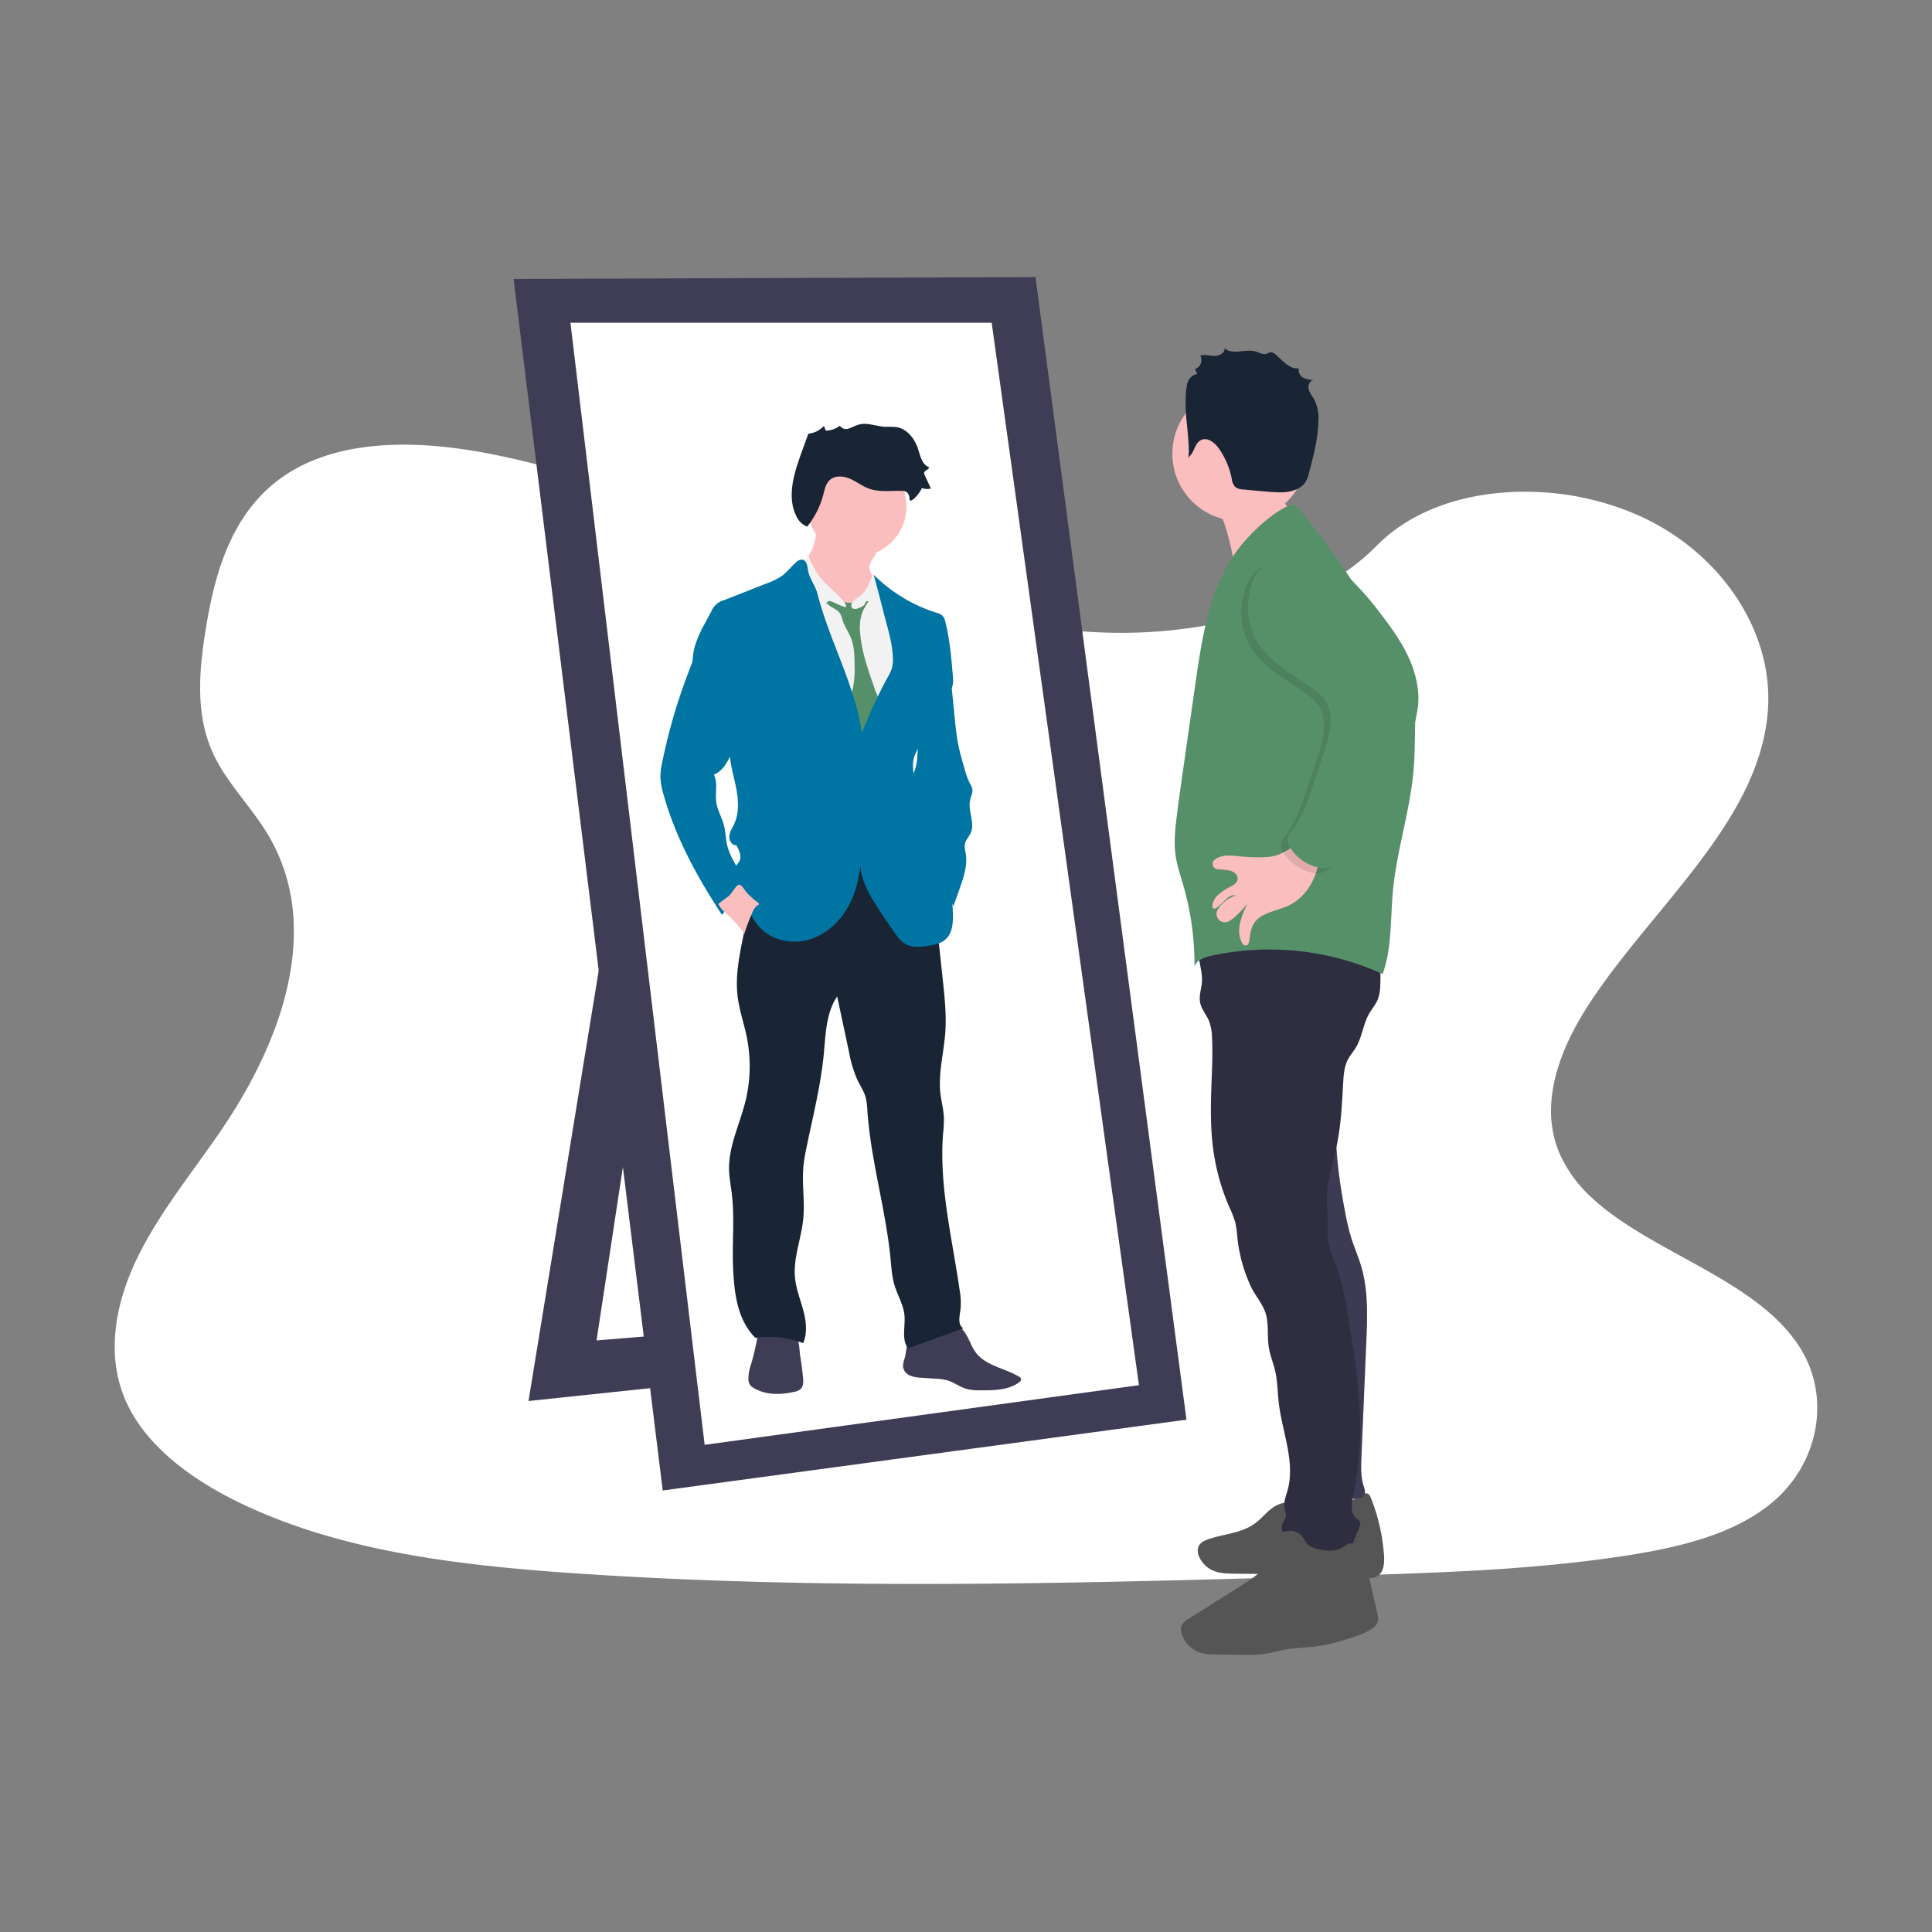
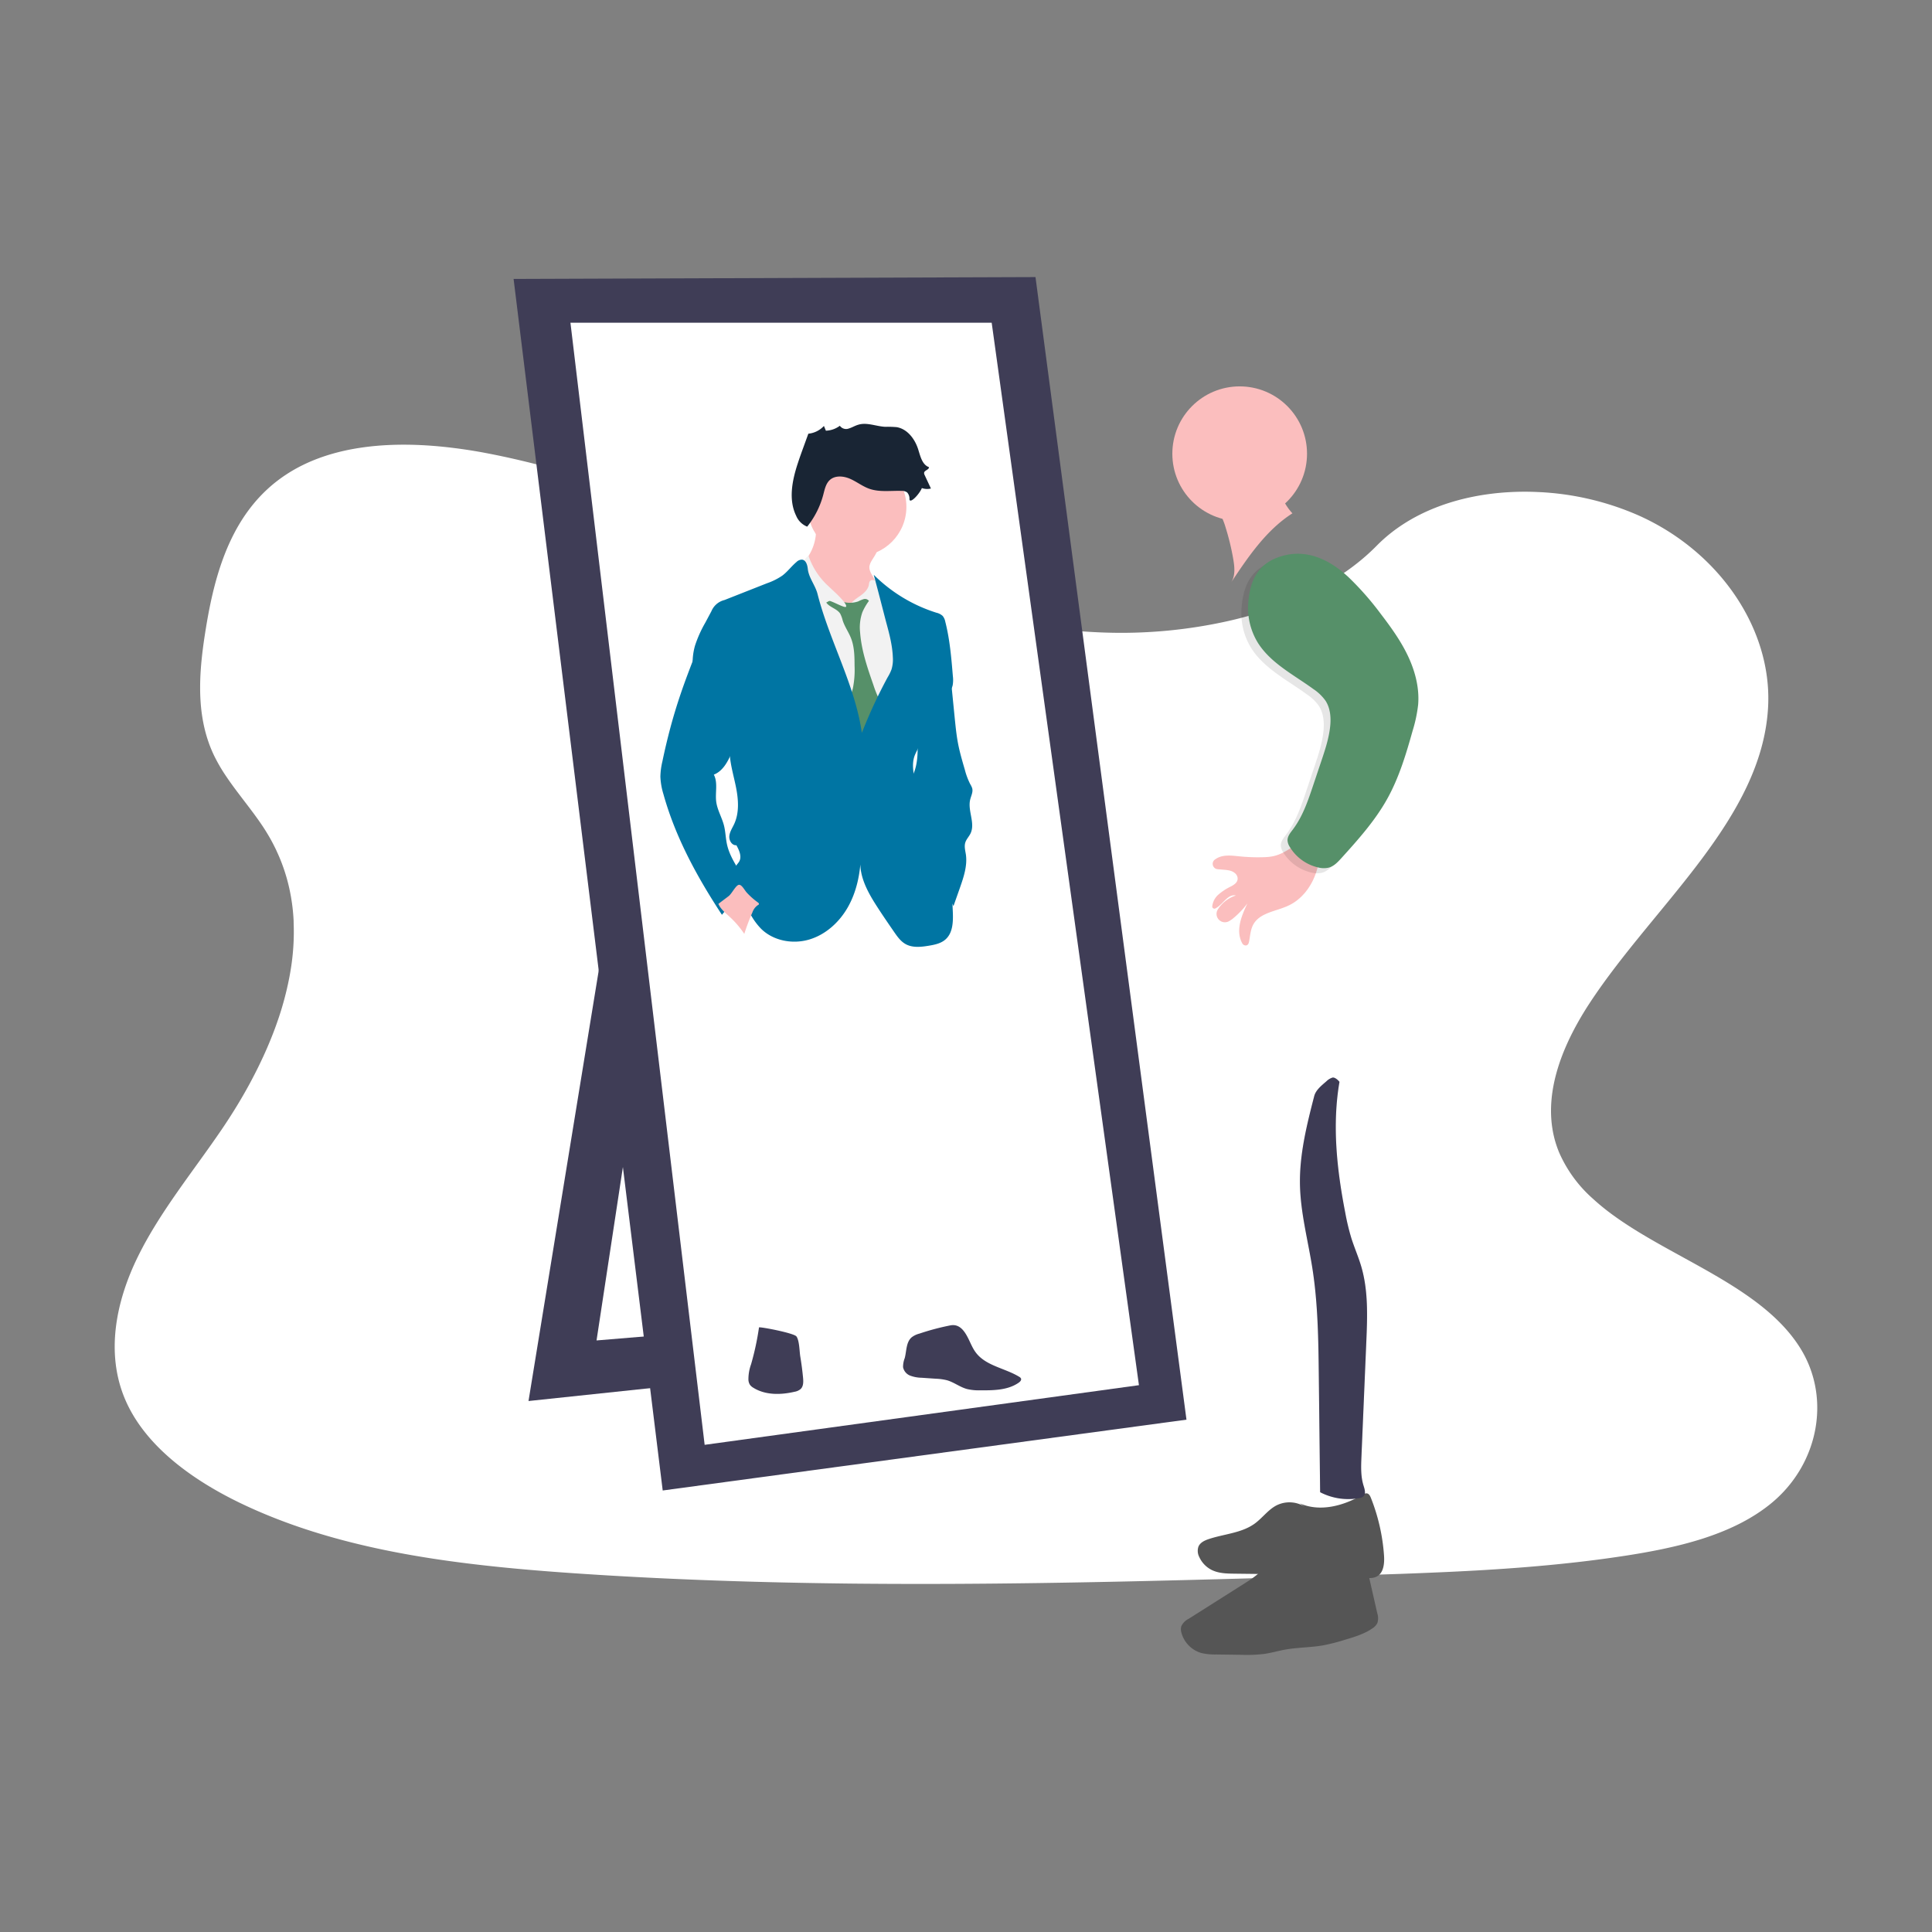
<svg xmlns="http://www.w3.org/2000/svg" width="800" height="800" viewBox="0 0 800 800">
  <rect x="0" y="0" width="800" height="800" fill="#808080" stroke="none" />
  <defs>
    <clipPath id="clip-_185">
      <rect width="800" height="800" />
    </clipPath>
  </defs>
  <g id="_185" data-name="185" clip-path="url(#clip-_185)">
    <g id="Component_1_209" data-name="Component 1 – 209" transform="translate(47.512 184.133)">
      <path id="Path_168" data-name="Path 168" d="M798.2,560.6c-7.681,6.368-16.954,10.907-26.968,14.266q-2.186.747-4.434,1.4c-3.868,1.152-7.828,2.151-11.822,3.024-1.969.44-3.952.845-5.935,1.222-3.373.649-6.759,1.229-10.125,1.76-12.492,1.962-25.068,3.415-37.707,4.518q-5.845.517-11.7.929l-1.557.112-2.793.189-1.718.112c-2.612.175-5.223.328-7.828.475-10.439.587-20.893,1.013-31.346,1.4-7.681.265-15.285.489-22.924.7l-15.537.454-4.015.119-1.76.049q-6.9.209-13.812.4l-1.3.035-4.05.119-7.681.209-2.29.063-2.095.056c-48.761,1.313-97.557,2.269-146.289,1.857q-5.852-.042-11.7-.126c-36.185-.468-72.328-1.732-108.408-4.19-12.681-.866-25.445-1.913-38.14-3.359q-5.866-.663-11.7-1.445c-31.185-4.19-61.6-11.256-88.849-24.44-20.522-9.951-39.467-24.1-47.413-42.937-8.023-19.007-3.778-40.354,5.384-58.984s22.945-35.326,34.83-52.832c4.085-6.026,7.946-12.3,11.445-18.756.209-.391.426-.789.628-1.18q2.688-5.049,5.07-10.223h0q2.262-4.93,4.19-9.957.58-1.5,1.11-3c.042-.112.084-.223.119-.335s.091-.251.133-.377a129.277,129.277,0,0,0,5.265-19.461l.168-.922c.077-.44.154-.873.223-1.313s.133-.817.2-1.229h0a96.363,96.363,0,0,0,1.082-18.749v-.7a79.561,79.561,0,0,0-1.047-9.587h0c-.042-.272-.084-.538-.14-.8a75.079,75.079,0,0,0-3.68-13.337c-.07-.189-.147-.384-.223-.58a.784.784,0,0,0-.1-.258c-.524-1.334-1.082-2.653-1.7-3.973h0c-.1-.223-.209-.454-.314-.7h0c-.2-.426-.4-.852-.621-1.271h0q-1.473-3.01-3.282-5.942c-1.4-2.325-2.982-4.6-4.609-6.836l-.23-.314-.189-.265c-2.137-2.912-4.371-5.775-6.55-8.666-1.711-2.255-3.387-4.525-4.958-6.836l-.279-.419a69.654,69.654,0,0,1-5.083-8.749c-.293-.621-.58-1.243-.845-1.871-.475-1.1-.915-2.214-1.306-3.331-5.363-15.153-3.736-31.7-1.159-47.483,3.82-23.448,10.928-48.719,32.931-63.355,19.21-12.785,45.207-14.28,69.828-11.172,3.945.489,7.849,1.1,11.7,1.795l2.095.4c31.143,5.97,60.6,16.542,89.687,27.861,6.794,2.646,13.575,5.335,20.348,8.009Q384.373,165,392.32,168.1q9.182,3.575,18.5,6.983,5.824,2.137,11.7,4.19,9.42,3.275,18.965,6.222,6.759,2.095,13.589,3.945c21.647,5.893,43.852,9.978,66.581,10.767a203.394,203.394,0,0,0,51.54-4.776c3.945-.894,7.856-1.92,11.7-3.079a152.22,152.22,0,0,0,15.781-5.719c12.995-5.586,24.677-12.96,33.922-22.345l.077-.077c13.693-13.889,33.769-20.948,54.8-22.128a114.611,114.611,0,0,1,11.7-.063,116.1,116.1,0,0,1,42.372,9.916c33.266,15.083,54.78,47.015,53.16,78.905-2.353,46.422-47.106,82.055-73.808,122.667-1.885,2.863-3.68,5.817-5.349,8.833-.615,1.1-1.2,2.214-1.774,3.331-6.578,12.848-10.53,26.723-8.379,40.053a42.77,42.77,0,0,0,1.7,6.92c.328.985.7,1.969,1.11,2.947A54.81,54.81,0,0,0,724.093,434.6a94.977,94.977,0,0,0,8.54,6.941c24.915,18.113,61,29.537,76.943,54.284C822.913,516.348,817.983,544.174,798.2,560.6Z" transform="translate(-112.078 -122.422)" fill="#fff" />
    </g>
    <g id="Group_388" data-name="Group 388" transform="translate(26.67 114.734)">
      <rect id="Rectangle_664" data-name="Rectangle 664" width="100.898" height="30.502" rx="7.43" transform="translate(267.665 265.539)" fill="#569069" opacity="0.1" />
      <rect id="Rectangle_667" data-name="Rectangle 667" width="100.898" height="30.502" rx="7.43" transform="translate(267.665 219.779)" fill="#569069" opacity="0.1" />
      <rect id="Rectangle_676" data-name="Rectangle 676" width="100.898" height="30.502" rx="7.43" transform="translate(267.665 158.768)" fill="#569069" opacity="0.1" />
      <rect id="Rectangle_679" data-name="Rectangle 679" width="100.898" height="30.502" rx="7.43" transform="translate(267.665 113.015)" fill="#569069" opacity="0.1" />
      <path id="Path_5529" data-name="Path 5529" d="M229.5,320.886,194,538.535l160.535-16.98-6.946-18.523L222.171,513.451,251.5,320.5Z" transform="translate(-1.826 -73.137)" fill="#3f3d56" />
      <path id="Path_5530" data-name="Path 5530" d="M186,.772,402.105,0l62.516,473.116L247.744,502.444Z" fill="#3f3d56" />
      <path id="Path_5531" data-name="Path 5531" d="M216.5,24.5H390.928L451.9,464.428l-179.83,24.7Z" transform="translate(-6.96 -5.591)" fill="#fff" />
      <path id="Path_5532" data-name="Path 5532" d="M474.714,637.359c1.1,2.1,1.914,4.368,3.342,6.259,4.168,5.572,12.079,6.445,18.014,10.08a1.659,1.659,0,0,1,.7.679c.27.641-.332,1.312-.911,1.713-4.5,3.157-10.4,3.226-15.907,3.188a21.219,21.219,0,0,1-5.5-.525c-2.91-.772-5.4-2.8-8.274-3.628a21.949,21.949,0,0,0-4.546-.641l-6.028-.409a14.207,14.207,0,0,1-4.7-.872,4.754,4.754,0,0,1-2.964-3.512,10.091,10.091,0,0,1,.7-3.774c.772-2.964.533-6.545,2.84-8.567a8.762,8.762,0,0,1,3.2-1.544,102.179,102.179,0,0,1,12.82-3.411C471.079,631.694,473.132,634.318,474.714,637.359Z" transform="translate(-100.672 -198.311)" fill="#3f3d56" />
      <path id="Path_5533" data-name="Path 5533" d="M387.6,654.325c.154,1.644.2,3.527-.988,4.677a5.272,5.272,0,0,1-2.586,1.158c-5.7,1.328-12.063,1.42-17.026-1.682a4.7,4.7,0,0,1-1.343-1.15,4.191,4.191,0,0,1-.679-2.123,18.21,18.21,0,0,1,1.1-6.445,113.09,113.09,0,0,0,3.28-15.243c.062-.424,14.564,2.315,15.529,3.751,1.212,1.775,1.219,6.036,1.544,8.15Q387.171,649.848,387.6,654.325Z" transform="translate(-81.742 -198.583)" fill="#3f3d56" />
-       <path id="Path_5534" data-name="Path 5534" d="M439.214,392.881l3.859,35.881c.772,7.332,1.582,14.7,1.05,22.058-.617,8.49-2.995,16.98-1.991,25.392.394,3.272,1.289,6.483,1.42,9.779a53.26,53.26,0,0,1-.332,6.56c-1.744,21.773,3.774,43.375,6.861,64.993a28.2,28.2,0,0,1,.324,8.089c-.4,2.74-1.2,6.337,1.235,7.633l-22.907,8.3c-2.925-3.666-.988-9.37-1.544-14.024-.509-4.191-2.809-7.927-4.037-11.963-1.111-3.627-1.343-7.448-1.706-11.214-2-20.507-8.135-40.481-9.57-61.034a27.784,27.784,0,0,0-.772-5.889c-.772-2.555-2.315-4.785-3.442-7.185a50.677,50.677,0,0,1-3.411-11.461l-4.9-22.961c-4.955,7.378-4.754,16.98-5.734,25.825-1.374,12.349-4.446,24.489-6.946,36.684a72.908,72.908,0,0,0-1.3,7.95c-.648,7.155.641,14.379-.046,21.526-.772,8.281-4.253,16.362-3.411,24.644.463,4.584,2.223,8.922,3.411,13.368s1.775,9.323-.039,13.561a41.679,41.679,0,0,0-19.843-2.192c-7.355-7.525-8.66-18.022-9.161-28.557s.71-21.086-.6-31.521c-.386-3.087-.988-6.1-1.088-9.177-.324-9.871,4.422-19.11,6.784-28.7a60.741,60.741,0,0,0,.594-26.357c-1.158-5.765-3.149-11.361-3.859-17.2-.965-8.189.671-16.439,2.315-24.528,1.1-5.457,2.2-10.913,3.45-16.339,1.343-5.827,2.941-11.778,6.529-16.547,5.742-7.633,15.938-11.021,25.47-10.28s18.431,5.078,26.3,10.481a99.16,99.16,0,0,1,17.041,14.41Z" transform="translate(-79.373 -137.978)" fill="#192534" />
      <path id="Path_5535" data-name="Path 5535" d="M422.492,218.154a6.662,6.662,0,0,0-.888,2.269c-.193,1.582.772,3.033,1.544,4.415a24.042,24.042,0,0,1,2.261,5.634,9.26,9.26,0,0,1,.332,3.759,9.068,9.068,0,0,1-1,2.7c-1.49,2.871-3.7,5.526-6.7,6.722a11.8,11.8,0,0,1-7.247.293,22,22,0,0,1-6.63-3.149,20.151,20.151,0,0,1-4.538-3.936,27.206,27.206,0,0,1-3.134-5.4c-1.605-3.357-3.234-6.946-2.941-10.628a3.552,3.552,0,0,1,.185-.98,5.271,5.271,0,0,1,1.034-1.544,20.144,20.144,0,0,0,4.723-14.008l11.245,2.555c2.478.563,4.955,1.127,7.4,1.829,2.007.579,5.094,1.382,6.4,3.172S423.38,216.518,422.492,218.154Z" transform="translate(-88.26 -100.647)" fill="#fbbebe" />
      <circle id="Ellipse_1316" data-name="Ellipse 1316" cx="20.437" cy="20.437" r="20.437" transform="translate(307.775 74.718)" fill="#fbbebe" />
      <path id="Path_5536" data-name="Path 5536" d="M410.112,242.708c.864-1.891,2.732-3.087,4.438-4.276s3.435-2.709,3.766-4.77a3.419,3.419,0,0,1,.34-1.343c.656-.988,2.215-.494,3.149.232,2.269,1.767,3.813,4.276,5.318,6.722a57.446,57.446,0,0,1,4.978,9.408c2.169,5.719,2.431,11.963,2.67,18.068.216,5.557.424,11.2-.926,16.586-.849,3.411-2.315,6.722-2.4,10.234-.255,12.758-4.685,24.952-4.994,37.71a97.818,97.818,0,0,0,.556,11.045l.725,8.281q-16.833-.965-33.573-2.956a64.218,64.218,0,0,0-2.408-11.2,243.066,243.066,0,0,1-7.8-46.108c-.594-8.274-1.2-16.517-2.122-24.759-.826-7.494-2.447-15.035-1.474-22.514a31.079,31.079,0,0,1,3.164-9.74,6.421,6.421,0,0,1,2.47-2.956,6.676,6.676,0,0,1,1.744-.563,32.366,32.366,0,0,1,5.31-.625,3.658,3.658,0,0,1,1.3.124,4.067,4.067,0,0,1,1.767,1.713A32.045,32.045,0,0,0,410.112,242.708Z" transform="translate(-85.187 -106.323)" fill="#f2f2f2" />
      <path id="Path_5537" data-name="Path 5537" d="M406.72,244.117c1.436,2.053,4.476,2.539,5.8,4.631a12.14,12.14,0,0,1,1.011,2.755c.81,2.586,2.447,4.831,3.442,7.355,1.436,3.628,1.474,7.641,1.49,11.538a38.18,38.18,0,0,1-.71,9.262c-.463,1.906-1.219,3.72-1.775,5.6a27.4,27.4,0,0,0-1.034,9.879,4.044,4.044,0,0,0,.555,2.045,4.437,4.437,0,0,0,1.976,1.343c2.261,1,4.631,2.014,7.1,1.783a2.6,2.6,0,0,0,1.412-.471,3.141,3.141,0,0,0,.695-.918l1.544-2.609c1.4-2.385,2.856-5.055,2.315-7.78a15.435,15.435,0,0,0-1.752-3.99,46.9,46.9,0,0,1-2.516-6.228c-2.462-7.077-4.955-14.255-5.511-21.726a19.094,19.094,0,0,1,.926-8.428,24,24,0,0,1,2.717-4.7,2.014,2.014,0,0,0-2.169-.733,12.905,12.905,0,0,0-2.246.934,10.655,10.655,0,0,1-7.077-.046c-.9-.262-2.315-1.158-3.242-1.1C409.36,242.558,406.774,244.209,406.72,244.117Z" transform="translate(-91.273 -109.368)" fill="#569069" />
-       <path id="Path_5538" data-name="Path 5538" d="M427.852,240.977c-.463-.37-1.181-.71-1.59-.278a1.789,1.789,0,0,0-.293.625c-.4,1.081-1.582,1.613-2.655,2.03s-2.231.648-2.879-.147a1.744,1.744,0,0,1,.1-2.061,6.3,6.3,0,0,1,1.69-1.428,16.5,16.5,0,0,0,6.73-10.589,5.032,5.032,0,0,1,1.845,3.188c.255,1.227.286,2.493.54,3.72.378,1.76,1.219,3.4,1.412,5.187a27.1,27.1,0,0,1,0,2.856,17.538,17.538,0,0,0,.324,2.763C431.271,244.929,430,242.683,427.852,240.977Z" transform="translate(-94.337 -106.313)" fill="#f2f2f2" />
      <path id="Path_5539" data-name="Path 5539" d="M406.378,233.544c-.772-.733-1.544-1.428-2.315-2.176A30.022,30.022,0,0,1,396.6,219.52c-.988.772-2.076,1.791-2.1,3.087a4.731,4.731,0,0,0,1.019,2.508,39.116,39.116,0,0,1,5.657,15.135,4.507,4.507,0,0,1,3.9-2.076c1.219,0,6.692,3.242,7.085,2.423C412.738,239.317,407.3,234.416,406.378,233.544Z" transform="translate(-88.485 -104.12)" fill="#f2f2f2" />
      <path id="Path_5540" data-name="Path 5540" d="M410.046,227.875a64.059,64.059,0,0,0,25.917,15.691,5.819,5.819,0,0,1,2.616,1.328,5.348,5.348,0,0,1,1.088,2.393c1.883,7.363,2.516,14.981,3.141,22.552a12.566,12.566,0,0,1-.077,3.766c-.455,2.022-1.891,3.658-3.3,5.179-4.43,4.747-9.486,9.709-10.234,16.162a25.808,25.808,0,0,1-.44,3.7c-.386,1.436-1.243,2.7-1.767,4.1-2.578,6.877,3.249,15.2-.3,21.611a39,39,0,0,1,3.905,11.778,15.329,15.329,0,0,0,1.057,4.538c1.057,2.207,3.234,3.612,4.947,5.4,5.225,5.356,5.866,13.553,6.174,21.032.193,4.214.131,9.053-3.087,11.816-1.86,1.613-4.4,2.138-6.83,2.539-3.234.54-6.753.926-9.617-.671-2.053-1.142-3.45-3.141-4.785-5.071-2.532-3.681-5.071-7.355-7.471-11.129-3.8-5.951-7.378-12.75-6.282-19.727-.309,7.139-1.814,14.332-5.318,20.553s-9.146,11.415-15.992,13.468-14.85.6-19.951-4.4a26.968,26.968,0,0,1-4.253-5.734,55.973,55.973,0,0,1-6.282-15.984c-.332-1.459-.579-3.087.154-4.392.347-.617.88-1.1,1.243-1.713,1.219-2.076.046-4.693-1.135-6.807-1.8.17-3.087-1.945-2.925-3.751s1.243-3.373,2.007-5.017c2.238-4.847,1.744-10.489.664-15.714s-2.694-10.419-2.57-15.753c.131-5.642-3.928-10.72-7.023-15.436-1.729-2.655-3.743-5.125-5.248-7.911a25.524,25.524,0,0,1-2.022-19.11,50.083,50.083,0,0,1,4.229-9.431l2.547-4.777a7.88,7.88,0,0,1,5.4-4.631l17.62-6.946a26.512,26.512,0,0,0,6.36-3.18c2.153-1.621,3.759-3.859,5.812-5.588a3.257,3.257,0,0,1,2.315-1.011c1.652.147,2.238,2.231,2.408,3.859.386,3.643,3.087,6.73,4.006,10.273,4.97,19.565,15.49,37.61,18.377,57.584a209.319,209.319,0,0,1,10.635-22.923,19.032,19.032,0,0,0,1.644-3.326,14.2,14.2,0,0,0,.548-5.163c-.208-5.024-1.544-9.933-2.863-14.788C413.372,240.509,411.828,234.42,410.046,227.875Z" transform="translate(-74.918 -104.595)" fill="#0075a3" />
      <path id="Path_5541" data-name="Path 5541" d="M469.727,301.9c.34,3.288.672,6.583,1.281,9.833.71,3.759,1.791,7.432,2.863,11.106a28.9,28.9,0,0,0,2.238,5.966,7.67,7.67,0,0,1,.826,1.767c.378,1.544-.486,3.087-.857,4.631-1.111,4.631,2.223,9.779.124,14.047-.633,1.3-1.737,2.369-2.153,3.759-.486,1.6,0,3.3.255,4.955.656,4.631-.926,9.339-2.485,13.792l-2.655,7.517c-2.423-4.507-4.87-9.061-8.22-12.928-1.2-1.389-2.5-2.678-3.6-4.145a29.068,29.068,0,0,1-3.859-7.517,65.163,65.163,0,0,1-3.99-19.851,13.576,13.576,0,0,1,.656-5.711,30.391,30.391,0,0,1,1.713-3.087c2.068-3.728,2.493-8.143,2.454-12.4s-.494-8.536,0-12.773A29.22,29.22,0,0,1,457.4,290.72a14.379,14.379,0,0,1,4.191-5.225,7.548,7.548,0,0,1,4.631-1.505c2.524.147,1.945,2.315,2.161,4.407Z" transform="translate(-101.018 -118.832)" fill="#0075a3" />
      <path id="Path_5542" data-name="Path 5542" d="M326.155,287.61q-2.362,6.946-4.26,14.016-1.852,6.946-3.311,13.97a29.916,29.916,0,0,0-.834,6.283,28.111,28.111,0,0,0,1.258,7.263c4.97,17.914,14.031,34.438,24.235,49.974a44.98,44.98,0,0,1,10.265-9.37,2.2,2.2,0,0,0,.772-.772,2.092,2.092,0,0,0-.247-1.806c-2.817-5.773-7.278-10.859-8.683-17.134-.587-2.609-.61-5.325-1.273-7.919-.857-3.357-2.771-6.429-3.211-9.871-.471-3.751.772-7.842-.988-11.168,3.589-1.4,5.665-5.094,7.185-8.636a47.3,47.3,0,0,0,3.458-11.353,34.16,34.16,0,0,0-4.175-21.726,34.732,34.732,0,0,0-6.985-8.768c-.918-.826-3.087-3.2-4.422-3.172-1.783.039-2.354,2.925-2.863,4.222C330.014,276.936,327.976,282.239,326.155,287.61Z" transform="translate(-70.97 -115.05)" fill="#0075a3" />
      <path id="Path_5543" data-name="Path 5543" d="M365.227,403.35c.232.17.494.4.432.679s-.286.347-.486.463a5.989,5.989,0,0,0-2.223,3.01,84,84,0,0,0-3.35,8.868,38.875,38.875,0,0,0-6.051-7.062c-1.76-1.621-3.728-3.157-4.669-5.349,0-.062,4.044-3.049,4.415-3.373,1.135-1.011,2.562-3.813,3.736-4.43,1.328-.695,2.593,2.03,3.6,3.126A30.653,30.653,0,0,0,365.227,403.35Z" transform="translate(-78.074 -144.402)" fill="#fbbebe" />
      <path id="Path_5544" data-name="Path 5544" d="M436.964,179.93a3.79,3.79,0,0,0-.957-2.786,3.651,3.651,0,0,0-2.315-.641c-4.5-.147-9.154.61-13.4-.9-2.794-1-5.179-2.91-7.9-4.1s-6.213-1.505-8.413.494c-1.667,1.544-2.122,3.913-2.7,6.1a35.75,35.75,0,0,1-6.661,13.213,8.2,8.2,0,0,1-4.554-4.476c-3.28-6.684-1.667-14.664.664-21.749.772-2.377,1.629-4.731,2.485-7.077l1.883-5.187a10.126,10.126,0,0,0,6.452-3.211l.81,1.968a10.265,10.265,0,0,0,5.789-2.045,3.138,3.138,0,0,0,3.666,1.15c1.351-.394,2.516-1.15,3.859-1.544,3.589-1.158,7.417.625,11.183.826a44.756,44.756,0,0,1,4.777.139c4.446.718,7.587,4.9,8.945,9.192.9,2.856,1.652,6.367,4.469,7.378.062,1.081-1.852,1.289-2.014,2.315a1.775,1.775,0,0,0,.232.98l2.586,5.549a6.422,6.422,0,0,1-3.736-.185C440.947,178.07,437.08,182.022,436.964,179.93Z" transform="translate(-87.048 -87.97)" fill="#192534" />
      <path id="Path_5545" data-name="Path 5545" d="M619.52,197.635a101.4,101.4,0,0,1,3.087,12.912c.556,3.272.88,6.908-1,9.64,7.147-10.751,14.61-21.827,25.47-28.765a23.255,23.255,0,0,1-6.059-17.937c.062-.648-8.914,2.74-9.6,3.126-3.149,1.752-6.036,3.928-9.107,5.8-1.59.965-8.212,3.249-8.274,4.631,0,.888,2.632,3.6,3.126,4.538A35.244,35.244,0,0,1,619.52,197.635Z" transform="translate(-138.583 -93.596)" fill="#fbbebe" />
      <path id="Path_5546" data-name="Path 5546" d="M650.908,728.436a11.963,11.963,0,0,0-12.225-.926c-3.5,1.806-5.85,5.225-9.03,7.541-5.464,3.967-12.681,4.284-19.079,6.429-1.7.571-3.5,1.42-4.222,3.087a5.48,5.48,0,0,0,.316,4.3,11.129,11.129,0,0,0,5.295,5.457c2.871,1.374,6.174,1.436,9.354,1.474l27.63.324a226.316,226.316,0,0,1,25.47,1.258c1.968.247,4.1.517,5.835-.448,2.825-1.544,3.149-5.449,2.933-8.667a79.552,79.552,0,0,0-5.4-23.772c-.332-.841-.772-1.8-1.706-1.953a2.779,2.779,0,0,0-1.837.587c-7.8,4.631-17.667,7.247-25.956,3.543" transform="translate(-136.761 -218.906)" fill="#555" />
      <path id="Path_5547" data-name="Path 5547" d="M677.249,501.25c-3.087,17.929-1.073,36.352,2.4,54.2a94.5,94.5,0,0,0,2.524,10.527c1.243,3.936,2.918,7.718,4.083,11.677,2.964,10.033,2.547,20.762,2.107,31.235l-2.022,47.659c-.17,4-.324,8.089.88,11.9.486,1.544,1.081,3.473-.147,4.515a3.442,3.442,0,0,1-1.628.625,25.207,25.207,0,0,1-16.208-2.431l-.548-48.145c-.17-14.842-.347-29.745-2.632-44.4-1.814-11.654-4.963-23.154-5.171-34.947-.216-12.349,2.809-24.536,5.9-36.506.664-2.562,3.087-4.438,5.078-6.174a6.246,6.246,0,0,1,2.47-1.5C675.258,499.235,676.678,500.47,677.249,501.25Z" transform="translate(-149.271 -168)" fill="#3f3d56" />
      <path id="Path_5548" data-name="Path 5548" d="M677.249,501.25c-3.087,17.929-1.073,36.352,2.4,54.2a94.5,94.5,0,0,0,2.524,10.527c1.243,3.936,2.918,7.718,4.083,11.677,2.964,10.033,2.547,20.762,2.107,31.235l-2.022,47.659c-.17,4-.324,8.089.88,11.9.486,1.544,1.081,3.473-.147,4.515a3.442,3.442,0,0,1-1.628.625,25.207,25.207,0,0,1-16.208-2.431l-.548-48.145c-.17-14.842-.347-29.745-2.632-44.4-1.814-11.654-4.963-23.154-5.171-34.947-.216-12.349,2.809-24.536,5.9-36.506.664-2.562,3.087-4.438,5.078-6.174a6.246,6.246,0,0,1,2.47-1.5C675.258,499.235,676.678,500.47,677.249,501.25Z" transform="translate(-149.271 -168)" fill="#2f2e41" opacity="0.1" />
-       <path id="Path_5549" data-name="Path 5549" d="M606.909,426.952c-1.142,4.7,1.281,9.57,1.011,14.4-.154,2.925-1.3,5.843-.772,8.714s2.586,5.032,3.681,7.664a20.791,20.791,0,0,1,1.25,6.854c.316,5.773.062,11.577-.154,17.327-.363,9.648-.633,19.349.641,28.912a90.452,90.452,0,0,0,6.692,24.042,41.678,41.678,0,0,1,2.493,6.475,46.207,46.207,0,0,1,.849,6.283,63.832,63.832,0,0,0,5.457,19.843c1.968,4.3,5.4,7.718,6.491,12.279,1.034,4.368.34,8.976,1.088,13.4.548,3.28,1.883,6.383,2.624,9.624.965,4.191.942,8.536,1.428,12.812,1.389,12.349,7,24.7,3.651,36.676-.672,2.408-1.713,4.855-1.243,7.309.232,1.2.818,2.393.556,3.589-.216,1.019-1,1.806-1.4,2.771-.772,1.806.046,3.952,1.42,5.349a15.2,15.2,0,0,0,5.017,2.964c5.688,2.431,11.577,4.9,17.751,4.847a4.771,4.771,0,0,0,2.184-.4,5.408,5.408,0,0,0,2.13-2.995l3.164-7.826c.386-.949.772-2.061.239-2.941a5.479,5.479,0,0,0-1.328-1.235c-2.555-2.153-1.976-6.174-1.3-9.408a137.284,137.284,0,0,0,2.871-25.238c.34-16.918-2.447-33.736-5.225-50.43a105.079,105.079,0,0,0-3.859-17.188c-1.922-5.557-4.754-10.906-4.291-16.679.494-6.236-1.127-12.773,0-18.925s2.91-12.171,4.06-18.315c1.49-7.973,1.86-16.1,2.315-24.188.193-3.3.44-6.715,1.984-9.648.9-1.713,2.215-3.18,3.226-4.839,2.609-4.314,3.026-9.663,5.518-14.047,1.181-2.076,2.809-3.905,3.674-6.128a17.128,17.128,0,0,0,.942-5.449,64.833,64.833,0,0,0-.772-13.931,90.649,90.649,0,0,0-42.449-9.848,50.358,50.358,0,0,0-16.64,2.616C616.834,423.919,612.234,426.551,606.909,426.952Z" transform="translate(-136.885 -149.736)" fill="#2f2e41" />
      <path id="Path_5550" data-name="Path 5550" d="M636.366,745.227c-2.269,2.825-2.115,6.861-3.566,10.188-1.76,4.036-5.68,6.622-9.4,8.976l-23.154,14.664a6.454,6.454,0,0,0-3.087,3.157,5.063,5.063,0,0,0,.116,2.771,12.025,12.025,0,0,0,8.089,8.212,23.925,23.925,0,0,0,6.259.641l10.412.139a60.969,60.969,0,0,0,9.5-.37c2.887-.417,5.7-1.243,8.567-1.768,5.225-.949,10.6-.864,15.83-1.783a83.694,83.694,0,0,0,9.478-2.447c3.782-1.134,7.633-2.315,10.875-4.561a5.642,5.642,0,0,0,2.092-2.254,6.656,6.656,0,0,0-.062-4.083l-4.97-21.842a13.02,13.02,0,0,0-1.945-5.1,4.453,4.453,0,0,0-4.808-1.814,10.184,10.184,0,0,0-2,1.2,12.275,12.275,0,0,1-8.822,1.428c-1.945-.347-4.515-.88-6.082-2.169-1.189-.98-1.544-2.5-2.555-3.612a7.248,7.248,0,0,0-10.767.424Z" transform="translate(-134.699 -223.487)" fill="#555" />
      <circle id="Ellipse_1317" data-name="Ellipse 1317" cx="27.885" cy="27.885" r="27.885" transform="translate(458.771 45.259)" fill="#fbbebe" />
-       <path id="Path_5551" data-name="Path 5551" d="M600.423,153.47c2.67-1.5,2.67-5.812,5.4-7.247s5.835,1.057,7.587,3.573a32.87,32.87,0,0,1,5.21,12.249,6.162,6.162,0,0,0,1.42,3.489,5.463,5.463,0,0,0,3.38,1.1q5.287.525,10.589.957c3.936.316,8.089.571,11.662-1.119a8.49,8.49,0,0,0,3.5-2.9,13.058,13.058,0,0,0,1.5-3.921c1.845-7.016,3.7-14.116,3.859-21.371a17.255,17.255,0,0,0-1.644-8.721c-.841-1.544-2.076-2.887-2.423-4.585s.772-3.859,2.532-3.674a10.389,10.389,0,0,1-4.631-.88,3.557,3.557,0,0,1-1.937-3.944c-3.921.5-6.776-3.373-9.833-5.881a2.663,2.663,0,0,0-1.868-.772,6.738,6.738,0,0,0-1.544.594c-1.544.54-3.157-.486-4.739-.934-4.245-1.189-9.64,1.683-12.789-1.4.3,1.968-2.115,3.288-4.106,3.249s-4.044-.772-5.927-.108a3.859,3.859,0,0,1-2.207,5.526l.934,2.038a5.264,5.264,0,0,0-4.052,3.8c-1.027,4.052-.772,9.81-.525,13.977C599.9,138.389,601.681,152.783,600.423,153.47Z" transform="translate(-135.277 -78.69)" fill="#192534" />
-       <path id="Path_5552" data-name="Path 5552" d="M622.878,206.969c-14.008,15.753-17.574,37.926-20.561,58.8l-4.4,30.826c-1.142,8-2.315,15.992-3.311,24.011-.695,5.488-1.343,11.06-.587,16.54.594,4.322,2.038,8.49,3.242,12.65a119.293,119.293,0,0,1,4.631,33.566c.934-2.748,4.168-3.859,7.008-4.476a113.316,113.316,0,0,1,70.9,7.571c3.9-10.921,3.164-22.869,4.253-34.415,1.544-16.463,6.861-32.416,8.436-48.847.579-6.12.648-12.272.71-18.423a61.675,61.675,0,0,0-.849-13.5c-1.05-4.893-3.265-9.455-5.557-13.892A362.051,362.051,0,0,0,665.7,221.556q-5.819-8.706-12.14-17.065-3.2-4.237-6.537-8.382c-2.153-2.678-3.087-5-6.506-3.4C634.061,195.739,627.578,201.682,622.878,206.969Z" transform="translate(-133.937 -97.882)" fill="#569069" />
      <path id="Path_5553" data-name="Path 5553" d="M635.5,379.548a75.637,75.637,0,0,1-10.242-.324c-2.524-.247-5.1-.617-7.564,0a7.871,7.871,0,0,0-2.94,1.443,2.215,2.215,0,0,0,1.258,3.859l2.64.232c1.675.147,3.419.316,4.723,1.544a2.948,2.948,0,0,1,.957,1.86c.162,1.8-1.4,2.779-2.794,3.527a22.142,22.142,0,0,0-5.449,3.628,7.548,7.548,0,0,0-2.261,4.631.9.9,0,0,0,1.312.826c3.087-1.544,5.1-6.12,8.49-5.356a13.753,13.753,0,0,0-7.456,5.734,3.458,3.458,0,0,0,4.631,4.885,15.261,15.261,0,0,0,1.451-.965,35.663,35.663,0,0,0,6.12-6.36c-2.47,5.21-4.97,11.307-2.13,16.486a1.644,1.644,0,0,0,1.544.911c.9-.093,1.158-.934,1.3-1.675.463-2.385.579-4.9,1.752-7.023,2.717-4.924,9.416-5.4,14.518-7.8,6.12-2.84,10.311-8.953,12-15.482a11.9,11.9,0,0,0,.3-5.881c-1.135-4.392-6.553-5.4-10.033-3.28C643.367,377.673,640.889,379.379,635.5,379.548Z" transform="translate(-138.535 -139.348)" fill="#fbbebe" />
      <path id="Path_5554" data-name="Path 5554" d="M633.648,258.286c5.4,8.343,14.78,13.043,22.822,18.9a19.133,19.133,0,0,1,5.047,4.8c2.03,3.134,2.315,7.116,1.9,10.805-.525,4.87-2.092,9.555-3.643,14.2L656.4,317.066c-2.138,6.391-4.345,12.912-8.413,18.284-1.042,1.366-2.254,2.825-2.207,4.538a5.866,5.866,0,0,0,.988,2.763,18.585,18.585,0,0,0,11.8,8.428,9,9,0,0,0,4.438,0c2.084-.617,3.651-2.315,5.1-3.921,6.946-7.664,13.892-15.436,18.909-24.428,4.9-8.775,7.834-18.523,10.535-28.179a59.333,59.333,0,0,0,2.315-10.906c.571-6.946-1.25-13.892-4.229-20.167s-7.077-11.955-11.3-17.474A121.62,121.62,0,0,0,671.1,230.817c-8.4-7.849-18.67-12.465-29.907-8.011-7.934,3.149-10.906,9.717-11.616,18.13A27.584,27.584,0,0,0,633.648,258.286Z" transform="translate(-142.099 -104.473)" opacity="0.1" />
      <path id="Path_5555" data-name="Path 5555" d="M637.278,255.57c5.4,8.343,14.788,13.043,22.822,18.9a19.2,19.2,0,0,1,5.024,4.831c2.03,3.134,2.315,7.108,1.9,10.805-.533,4.87-2.092,9.555-3.651,14.2L660,314.343c-2.138,6.391-4.345,12.9-8.413,18.284-1.034,1.366-2.246,2.817-2.2,4.538a5.727,5.727,0,0,0,.988,2.755,18.577,18.577,0,0,0,11.793,8.436,9.03,9.03,0,0,0,4.446,0c2.084-.61,3.643-2.315,5.1-3.913,6.946-7.672,13.892-15.436,18.909-24.428,4.9-8.775,7.834-18.523,10.535-28.186a58.724,58.724,0,0,0,2.315-10.9c.571-6.946-1.25-13.892-4.222-20.175s-7.078-11.955-11.3-17.474a121.677,121.677,0,0,0-13.267-15.1c-8.39-7.842-18.662-12.465-29.9-8-7.942,3.149-10.906,9.709-11.623,18.13a27.608,27.608,0,0,0,4.114,17.265Z" transform="translate(-142.919 -103.872)" fill="#569069" />
    </g>
  </g>
</svg>